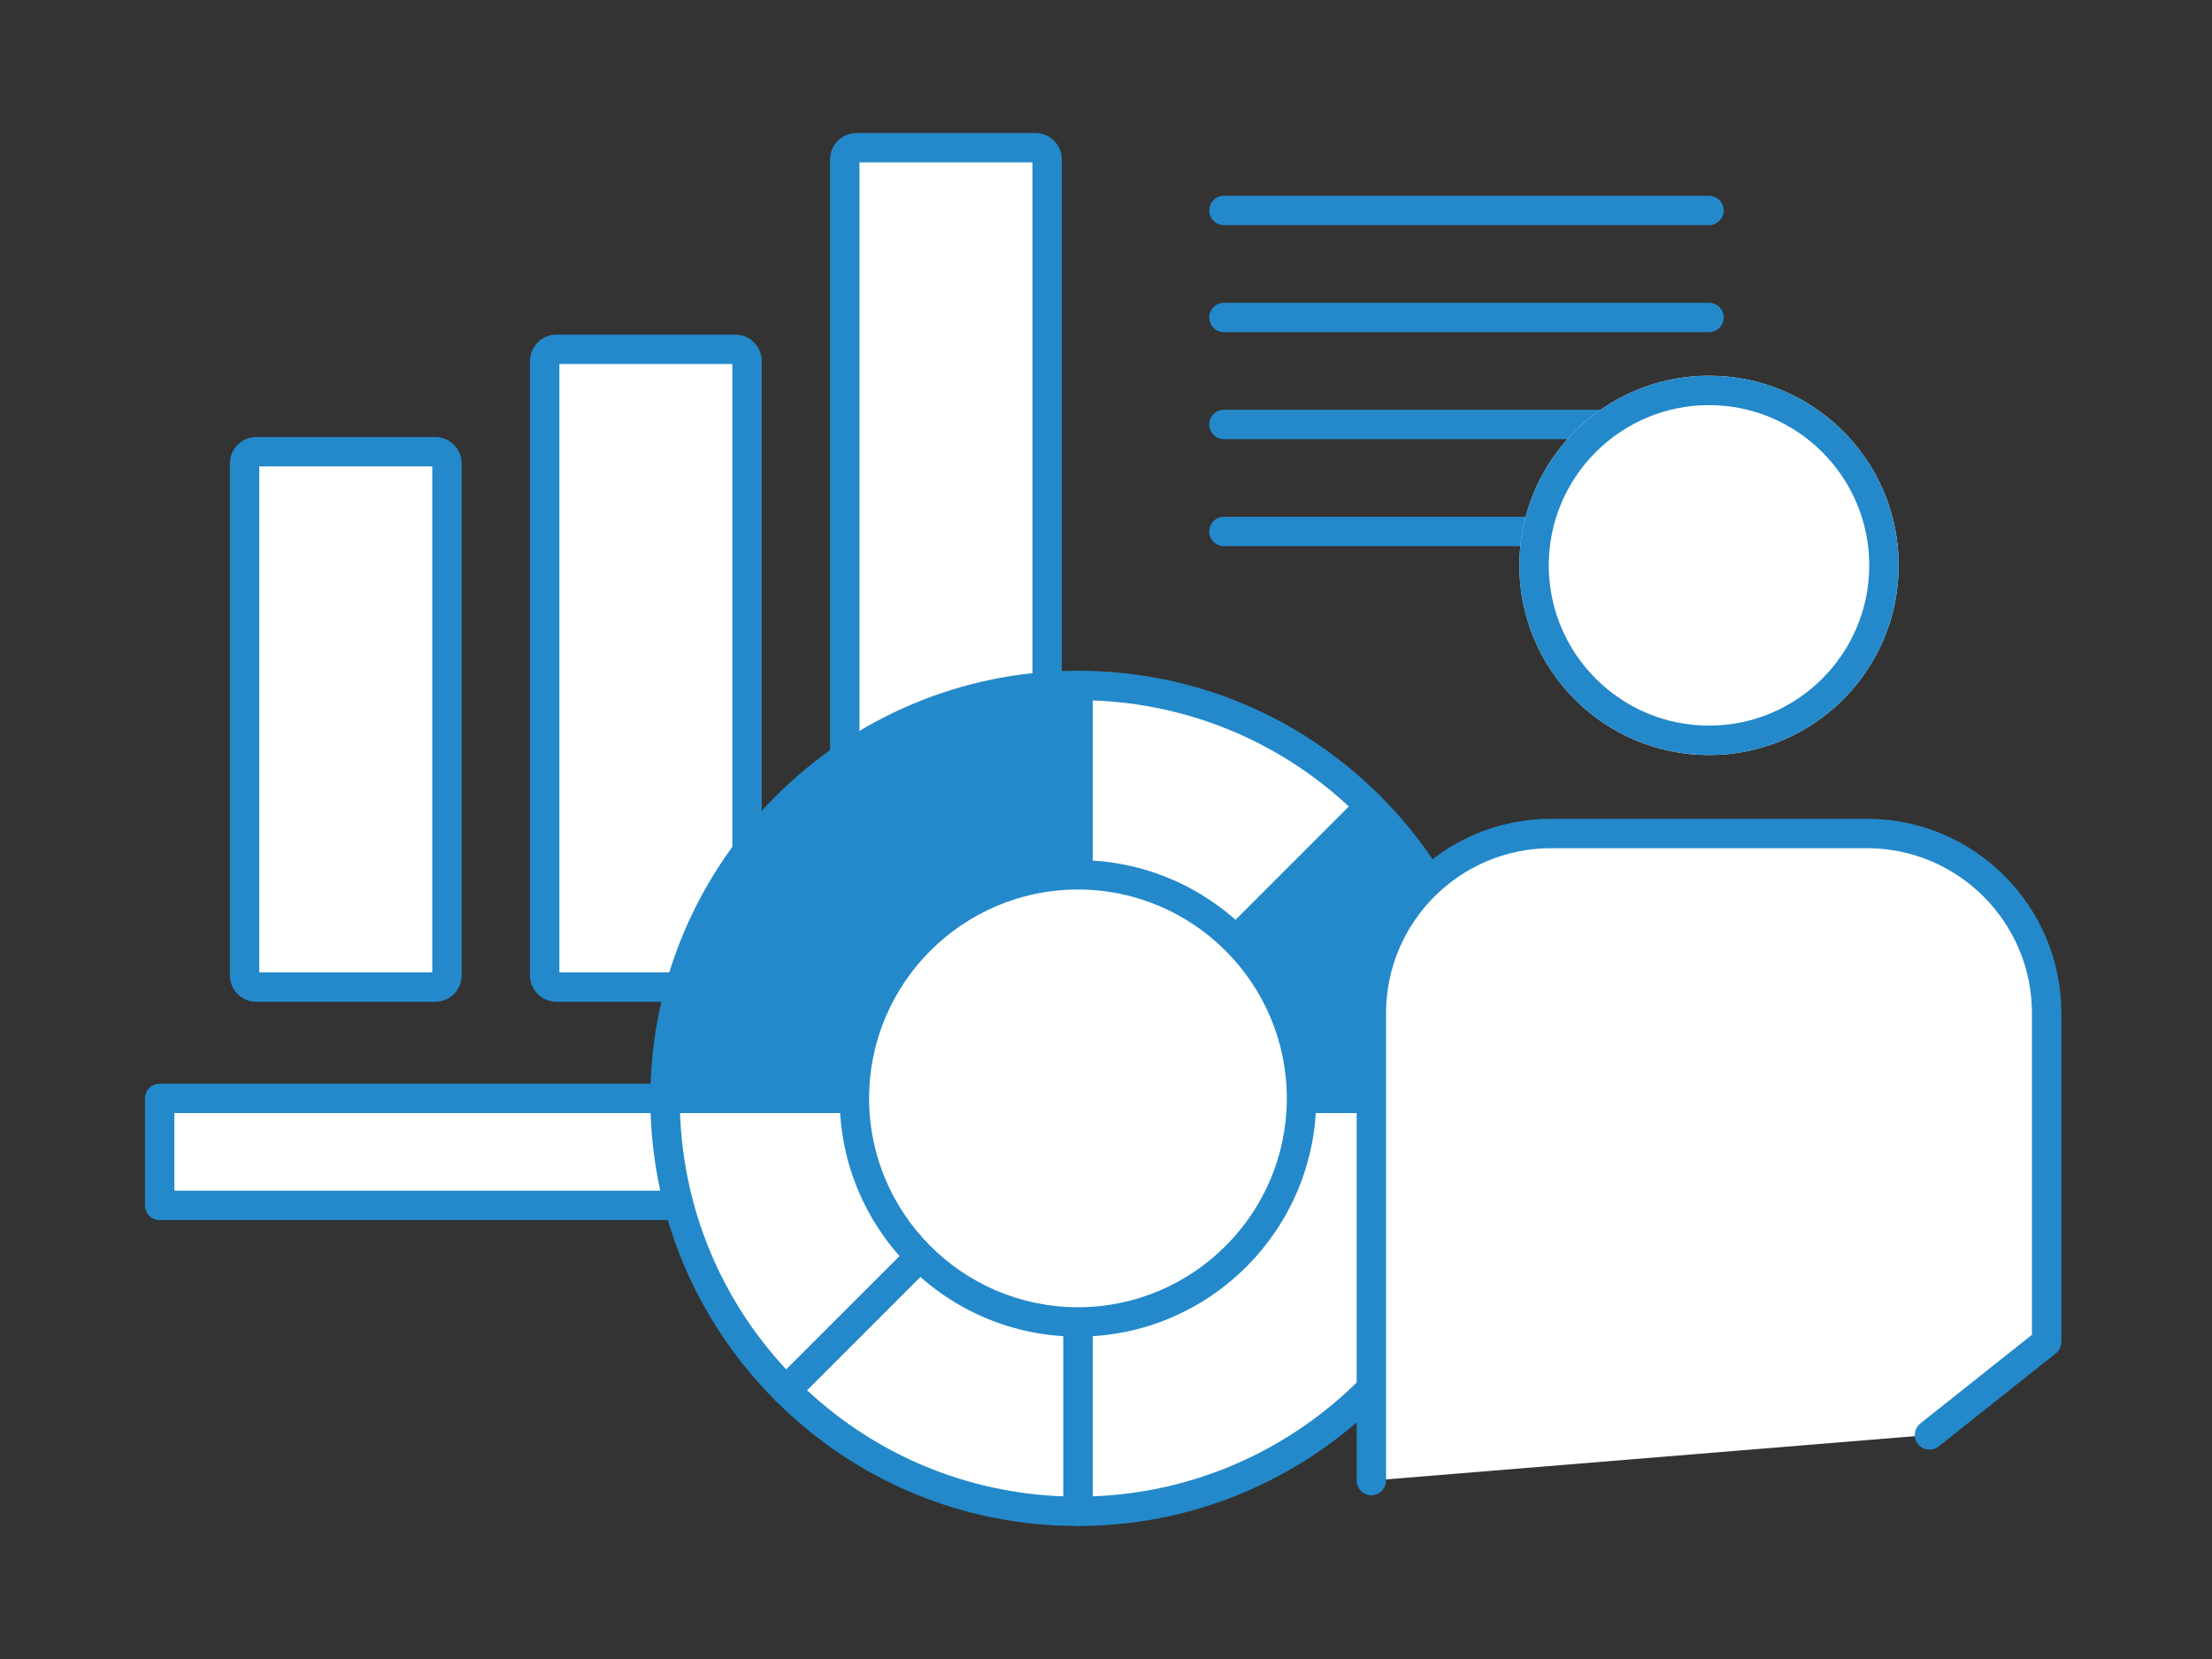
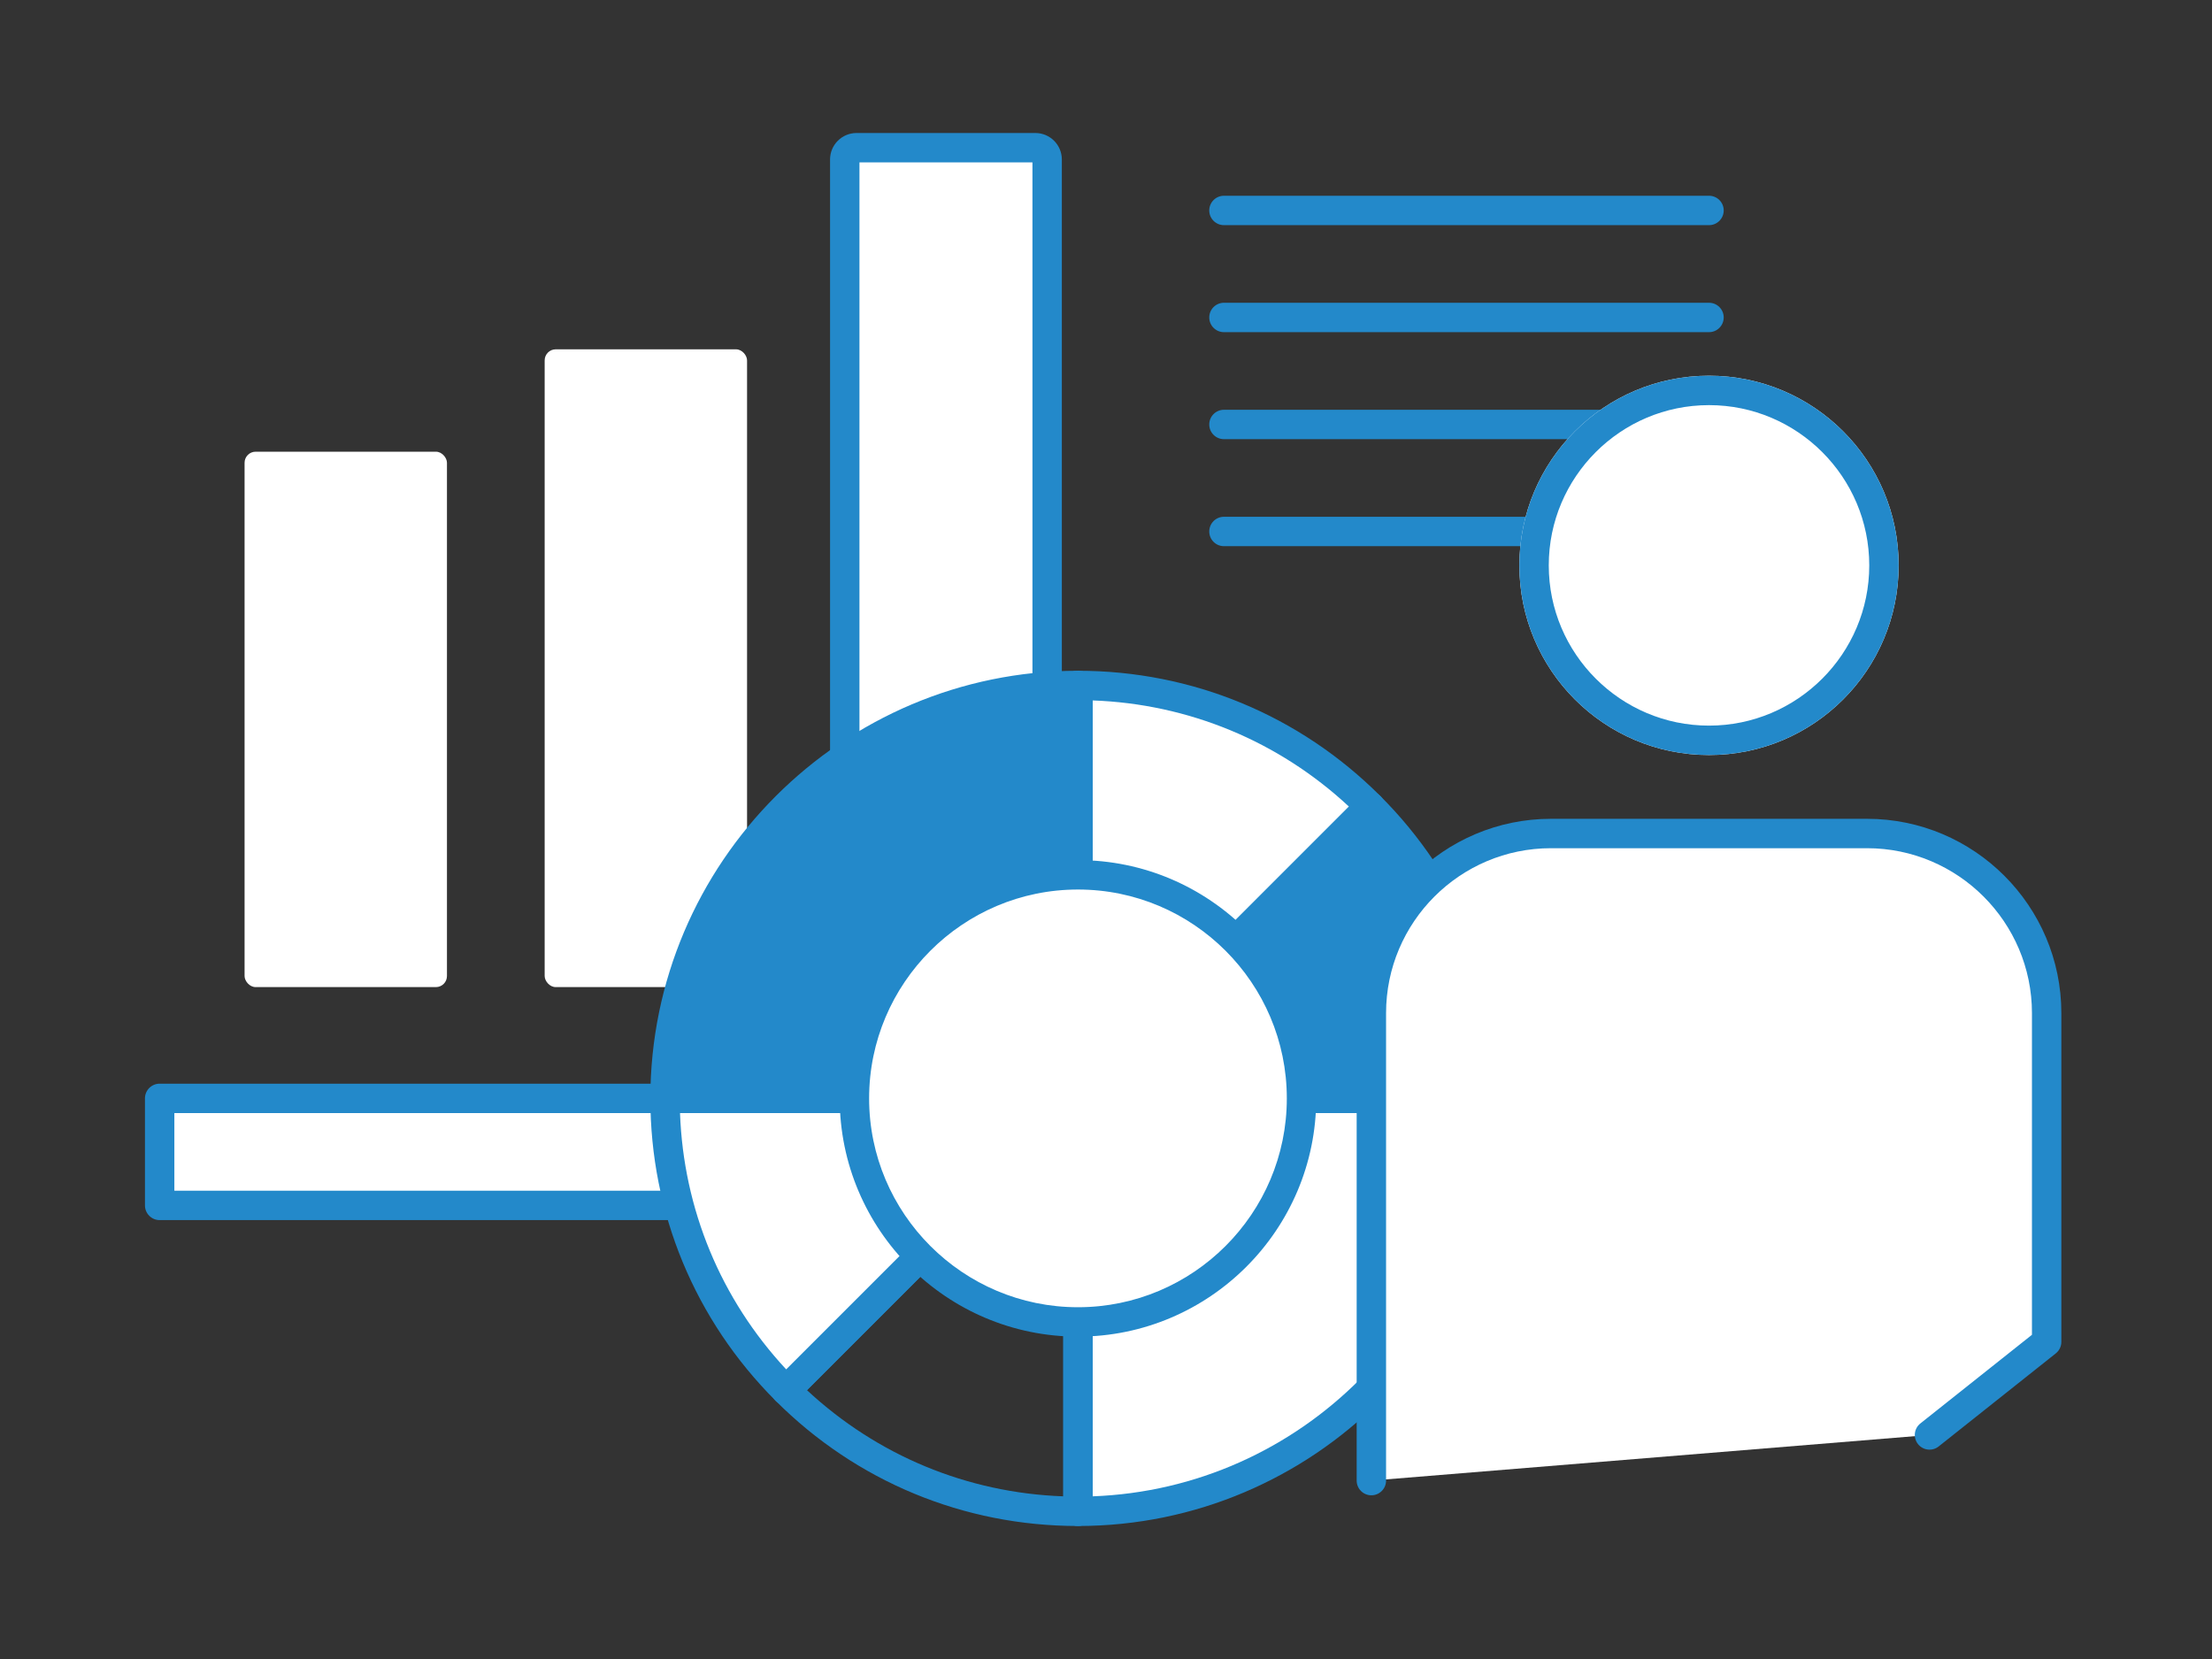
<svg xmlns="http://www.w3.org/2000/svg" id="_レイヤー_1" data-name="レイヤー 1" version="1.1" viewBox="0 0 400 300">
  <rect x="0" y="0" width="400" height="300" fill="#333333" stroke="none" />
  <defs>
    <style>
      .cls-1 {
        fill: #2389ca;
      }

      .cls-1, .cls-2 {
        stroke-width: 0px;
      }

      .cls-2 {
        fill: #fff;
      }
    </style>
  </defs>
  <g>
    <g>
      <rect class="cls-2" x="28.872" y="198.622" width="175.841" height="19.355" />
      <path class="cls-1" d="M204.713,220.634H28.871c-1.468,0-2.658-1.19-2.658-2.658v-19.354c0-1.468,1.19-2.658,2.658-2.658h175.841c1.468,0,2.658,1.19,2.658,2.658v19.354c0,1.468-1.19,2.658-2.658,2.658ZM31.53,215.318h170.525v-14.038H31.53v14.038Z" />
    </g>
    <g>
      <rect class="cls-2" x="44.227" y="81.681" width="36.598" height="96.819" rx="2" ry="2" />
-       <path class="cls-1" d="M78.699,181.158h-32.345c-2.639,0-4.785-2.146-4.785-4.785v-92.565c0-2.639,2.146-4.785,4.785-4.785h32.345c2.639,0,4.785,2.146,4.785,4.785v92.565c0,2.639-2.146,4.785-4.785,4.785ZM46.886,175.841h31.282v-91.502h-31.282v91.502Z" />
    </g>
    <g>
      <rect class="cls-2" x="98.493" y="63.168" width="36.598" height="115.332" rx="2" ry="2" />
-       <path class="cls-1" d="M132.965,181.158h-32.345c-2.639,0-4.785-2.146-4.785-4.785v-111.078c0-2.639,2.146-4.785,4.785-4.785h32.345c2.639,0,4.785,2.146,4.785,4.785v111.078c0,2.639-2.146,4.785-4.785,4.785ZM101.151,175.841h31.282v-110.015h-31.282v110.015Z" />
    </g>
    <g>
      <rect class="cls-2" x="152.759" y="26.71" width="36.598" height="151.79" rx="2" ry="2" />
      <path class="cls-1" d="M187.23,181.158h-32.345c-2.639,0-4.785-2.146-4.785-4.785V28.837c0-2.639,2.146-4.785,4.785-4.785h32.345c2.639,0,4.785,2.146,4.785,4.785v147.536c0,2.639-2.146,4.785-4.785,4.785ZM155.417,175.841h31.282V29.369h-31.282v146.473Z" />
    </g>
  </g>
  <g>
    <g>
      <g>
-         <polygon class="cls-2" points="194.931 198.622 194.931 198.622 194.931 198.622 194.931 198.622" />
        <path class="cls-1" d="M194.952,201.28c-1.467,0-2.663-1.19-2.663-2.658s1.185-2.658,2.653-2.658h.01c1.468,0,2.658,1.19,2.658,2.658s-1.19,2.658-2.658,2.658Z" />
      </g>
      <g>
        <path class="cls-2" d="M194.931,198.622l52.798-52.798c-13.512-13.512-32.179-21.87-52.798-21.87v74.668h0Z" />
        <path class="cls-1" d="M194.93,201.28c-.342,0-.687-.066-1.017-.202-.993-.411-1.641-1.381-1.641-2.456v-74.668c0-1.468,1.19-2.658,2.658-2.658,20.655,0,40.073,8.043,54.677,22.648,1.038,1.038,1.038,2.721,0,3.759l-52.797,52.798c-.509.509-1.188.779-1.881.779ZM197.589,126.66v65.544l46.346-46.347c-12.713-11.829-28.992-18.572-46.346-19.197Z" />
      </g>
      <g>
        <path class="cls-1" d="M269.598,198.622v-0c0-20.619-8.358-39.286-21.87-52.798l-52.798,52.798,74.668 0Z" />
        <path class="cls-1" d="M269.598,201.28h-74.667c-1.075,0-2.045-.647-2.456-1.641-.411-.993-.184-2.137.576-2.897l52.797-52.798c1.038-1.038,2.721-1.038,3.759,0,14.605,14.604,22.648,34.023,22.648,54.678,0,1.468-1.19,2.658-2.658,2.658ZM201.348,195.963h65.544c-.625-17.355-7.368-33.634-19.198-46.347l-46.346,46.347Z" />
      </g>
      <g>
        <path class="cls-1" d="M194.931,123.954c-41.238,0-74.668,33.43-74.668,74.668h74.668v-74.668Z" />
-         <path class="cls-1" d="M194.931,201.28h-74.668c-1.468,0-2.658-1.19-2.658-2.658,0-42.638,34.689-77.326,77.326-77.326,1.468,0,2.658,1.19,2.658,2.658v74.668c0,1.468-1.19,2.658-2.658,2.658ZM122.97,195.963h69.303v-69.303c-37.598,1.371-67.933,31.704-69.303,69.303Z" />
+         <path class="cls-1" d="M194.931,201.28h-74.668c-1.468,0-2.658-1.19-2.658-2.658,0-42.638,34.689-77.326,77.326-77.326,1.468,0,2.658,1.19,2.658,2.658v74.668ZM122.97,195.963h69.303v-69.303c-37.598,1.371-67.933,31.704-69.303,69.303Z" />
      </g>
      <g>
        <path class="cls-2" d="M194.931,198.622h0v74.668c41.238,0,74.668-33.43,74.668-74.668l-74.668-0Z" />
        <path class="cls-1" d="M194.931,275.948c-1.468,0-2.658-1.19-2.658-2.658v-74.668c0-1.468,1.19-2.658,2.658-2.658h74.667c1.468,0,2.658,1.19,2.658,2.658,0,42.638-34.688,77.326-77.325,77.326ZM197.589,201.28v69.303c37.598-1.371,67.932-31.704,69.302-69.303h-69.302Z" />
      </g>
      <g>
-         <path class="cls-2" d="M142.132,251.42c13.512,13.512,32.179,21.87,52.798,21.87v-74.668l-52.798,52.798Z" />
        <path class="cls-1" d="M194.931,275.948c-20.656,0-40.074-8.043-54.678-22.649-1.038-1.038-1.038-2.721,0-3.759l52.798-52.798c.761-.759,1.9-.988,2.897-.576.993.411,1.641,1.381,1.641,2.456v74.668c0,1.468-1.19,2.658-2.658,2.658ZM145.926,251.386c12.713,11.829,28.992,18.572,46.347,19.198v-65.544l-46.347,46.346Z" />
      </g>
      <g>
        <path class="cls-2" d="M194.931,198.622h-74.668c0,20.619,8.358,39.286,21.87,52.798l52.798-52.798h0Z" />
        <path class="cls-1" d="M142.133,254.078c-.68,0-1.36-.26-1.879-.779-14.605-14.604-22.648-34.023-22.648-54.677,0-1.468,1.19-2.658,2.658-2.658h74.668c1.075,0,2.045.647,2.456,1.641.411.993.184,2.137-.576,2.897l-52.798,52.798c-.519.519-1.199.779-1.879.779ZM122.969,201.28c.625,17.354,7.368,33.633,19.198,46.346l46.347-46.346h-65.545Z" />
      </g>
    </g>
    <g>
      <circle class="cls-2" cx="194.93" cy="198.622" r="40.426" />
      <path class="cls-1" d="M194.93,241.705c-23.756,0-43.083-19.327-43.083-43.084s19.327-43.084,43.083-43.084,43.084,19.328,43.084,43.084-19.328,43.084-43.084,43.084ZM194.93,160.854c-20.824,0-37.767,16.942-37.767,37.768s16.942,37.767,37.767,37.767c20.825,0,37.768-16.942,37.768-37.767s-16.942-37.768-37.768-37.768Z" />
    </g>
  </g>
  <g>
    <g>
-       <line class="cls-2" x1="221.329" y1="38.056" x2="309.044" y2="38.056" />
      <path class="cls-1" d="M309.044,40.715h-87.714c-1.468,0-2.658-1.19-2.658-2.658s1.19-2.658,2.658-2.658h87.714c1.468,0,2.658,1.19,2.658,2.658s-1.19,2.658-2.658,2.658Z" />
    </g>
    <g>
      <line class="cls-2" x1="221.329" y1="57.407" x2="309.044" y2="57.407" />
      <path class="cls-1" d="M309.044,60.065h-87.714c-1.468,0-2.658-1.19-2.658-2.658s1.19-2.658,2.658-2.658h87.714c1.468,0,2.658,1.19,2.658,2.658s-1.19,2.658-2.658,2.658Z" />
    </g>
    <g>
      <line class="cls-2" x1="221.329" y1="76.757" x2="309.044" y2="76.757" />
      <path class="cls-1" d="M309.044,79.416h-87.714c-1.468,0-2.658-1.19-2.658-2.658s1.19-2.658,2.658-2.658h87.714c1.468,0,2.658,1.19,2.658,2.658s-1.19,2.658-2.658,2.658Z" />
    </g>
    <g>
      <line class="cls-2" x1="221.329" y1="96.108" x2="293.9" y2="96.108" />
      <path class="cls-1" d="M293.9,98.766h-72.57c-1.468,0-2.658-1.19-2.658-2.658s1.19-2.658,2.658-2.658h72.57c1.468,0,2.658,1.19,2.658,2.658s-1.19,2.658-2.658,2.658Z" />
    </g>
  </g>
  <g>
    <g>
      <circle class="cls-2" cx="309.044" cy="102.238" r="34.295" />
      <path class="cls-1" d="M309.044,73.26c15.978,0,28.978,12.999,28.978,28.978s-12.999,28.978-28.978,28.978c-15.979,0-28.978-12.999-28.978-28.978s12.999-28.978,28.978-28.978M309.044,67.943c-18.94,0-34.295,15.354-34.295,34.295s15.354,34.295,34.295,34.295c18.94,0,34.294-15.354,34.294-34.295s-15.354-34.295-34.294-34.295h0Z" />
    </g>
    <g>
      <path class="cls-2" d="M247.987,267.739v-84.534c0-17.939,14.542-32.481,32.481-32.481h57.151c17.939,0,32.481,14.542,32.481,32.481v59.45l-21.184,16.83" />
      <path class="cls-1" d="M247.987,270.397c-1.468,0-2.658-1.19-2.658-2.658v-84.534c0-19.376,15.764-35.139,35.139-35.139h57.151c19.375,0,35.139,15.763,35.139,35.139v59.45c0,.81-.37,1.577-1.005,2.081l-21.184,16.83c-1.147.913-2.821.721-3.734-.428-.914-1.15-.722-2.822.428-3.735l20.179-16.031v-58.167c0-16.445-13.379-29.823-29.823-29.823h-57.151c-16.444,0-29.823,13.378-29.823,29.823v84.534c0,1.468-1.19,2.658-2.658,2.658Z" />
    </g>
  </g>
</svg>